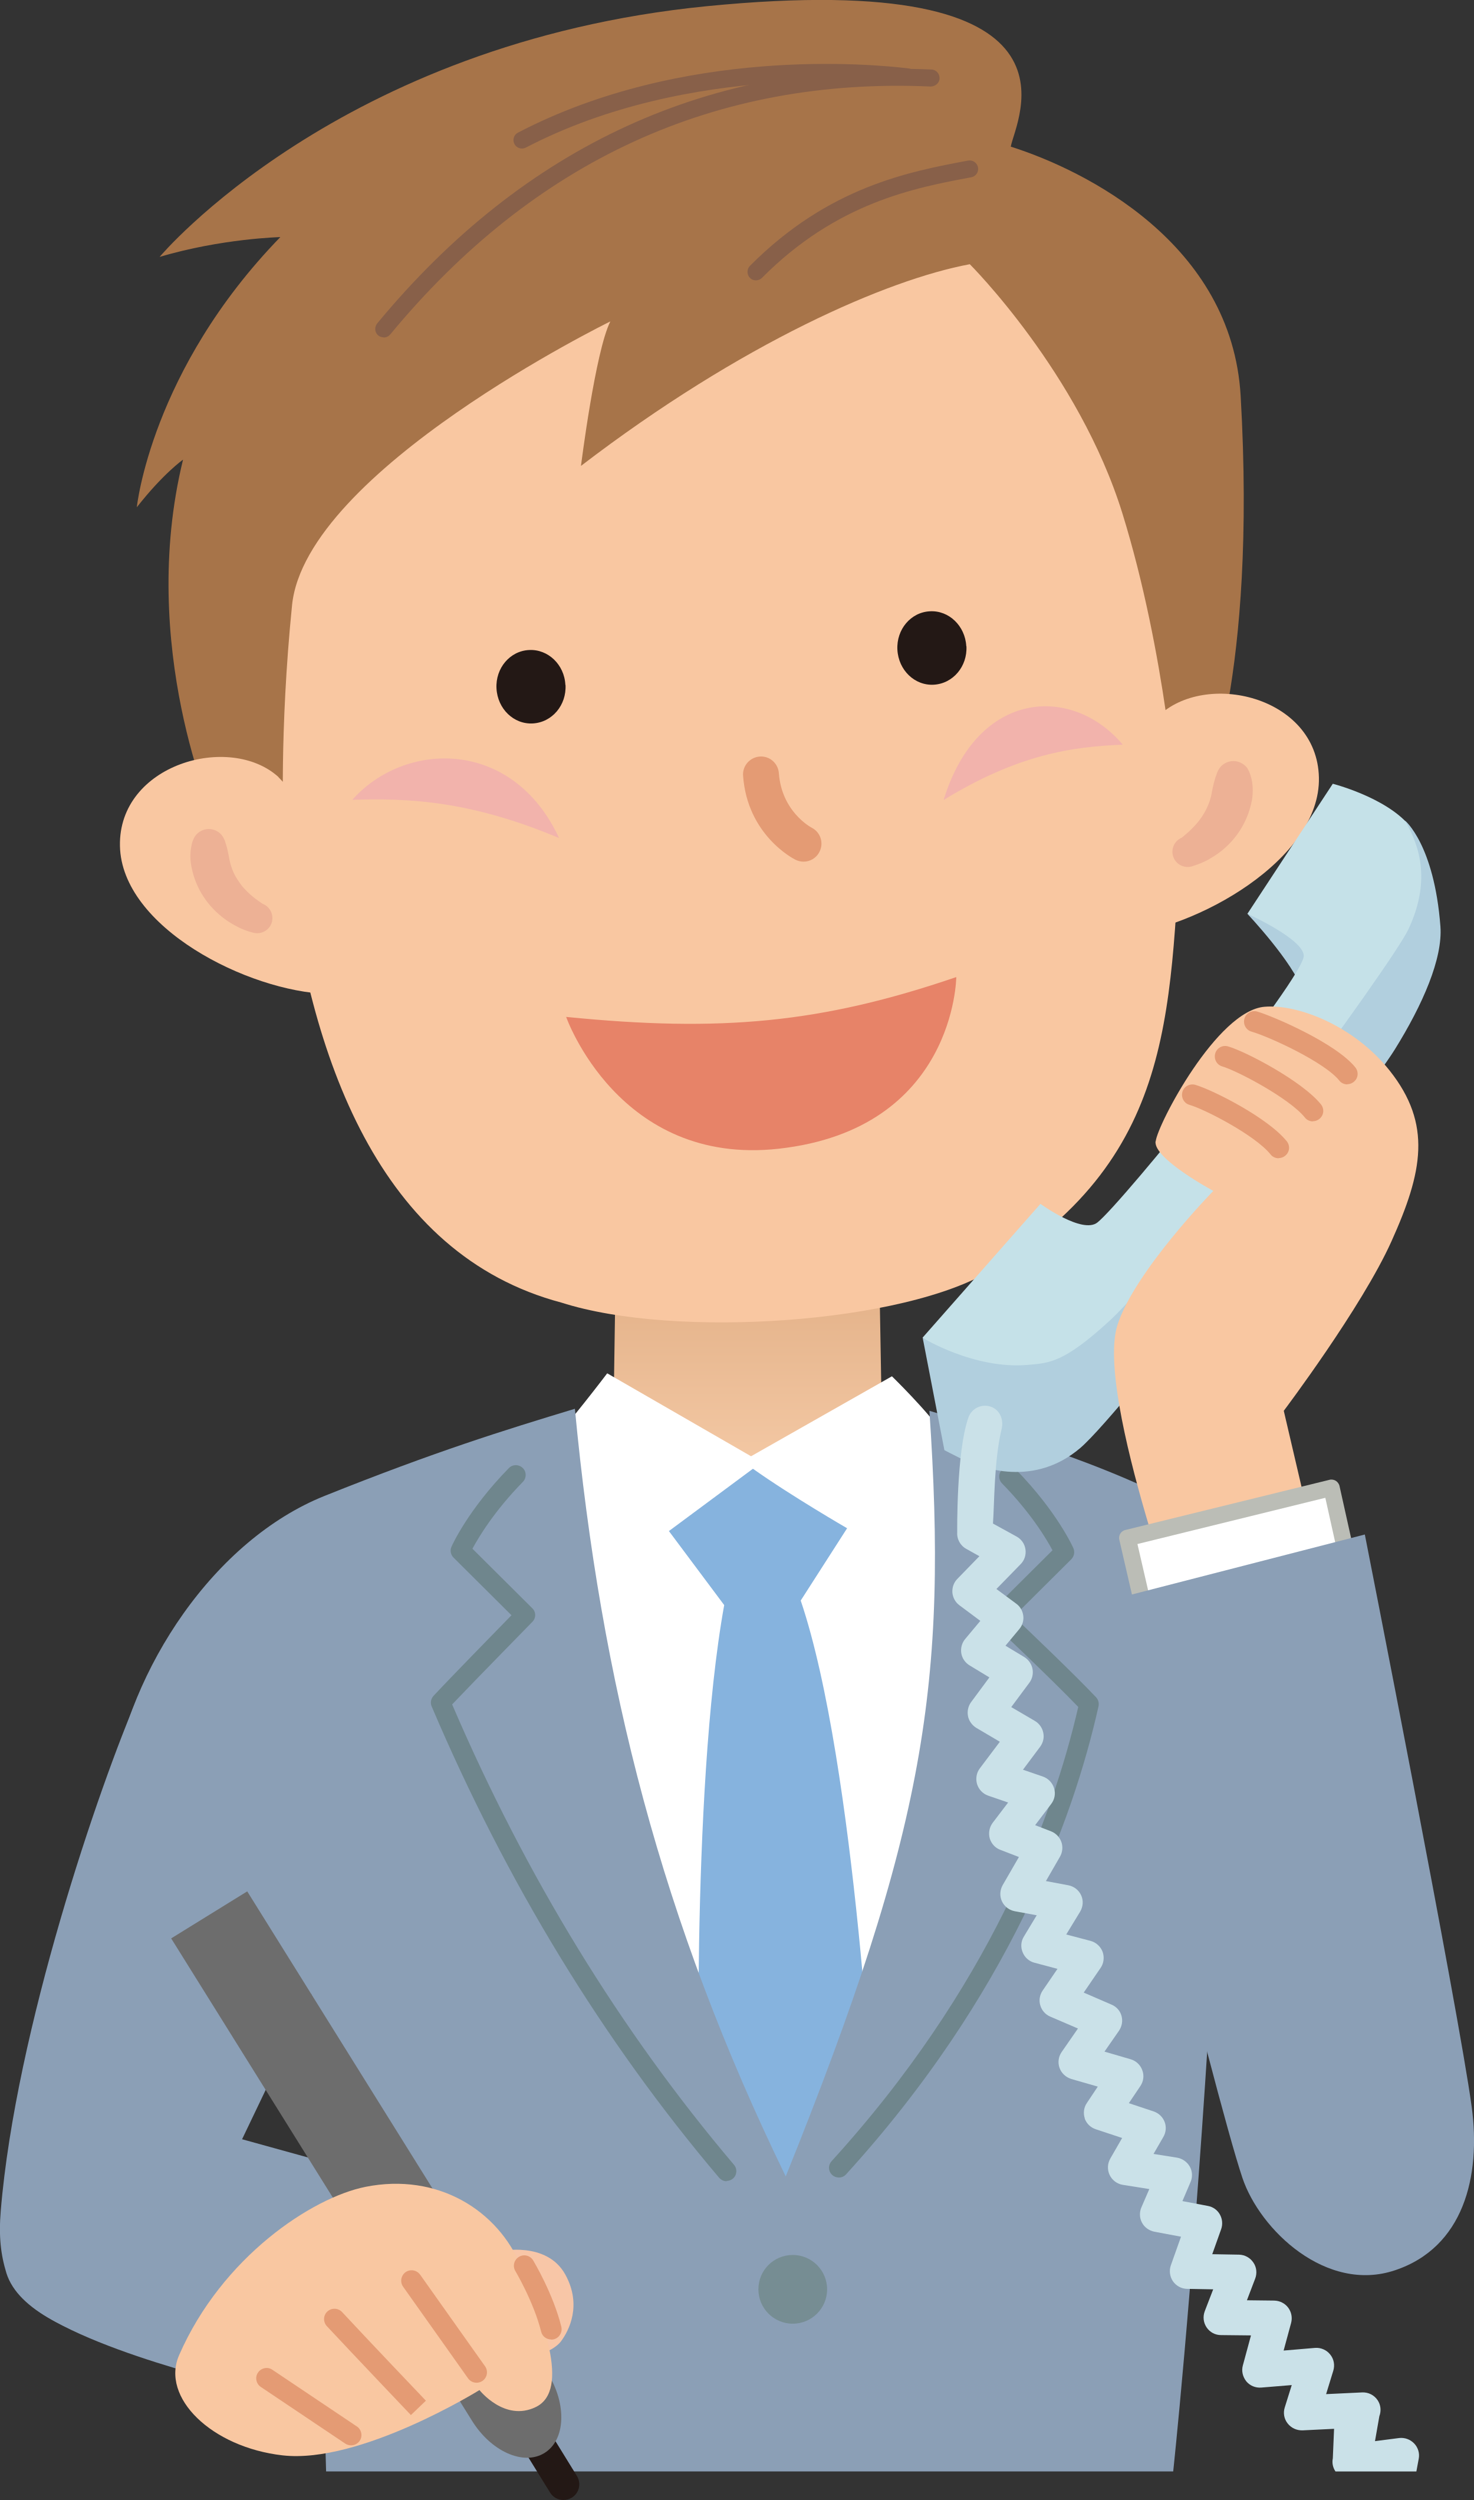
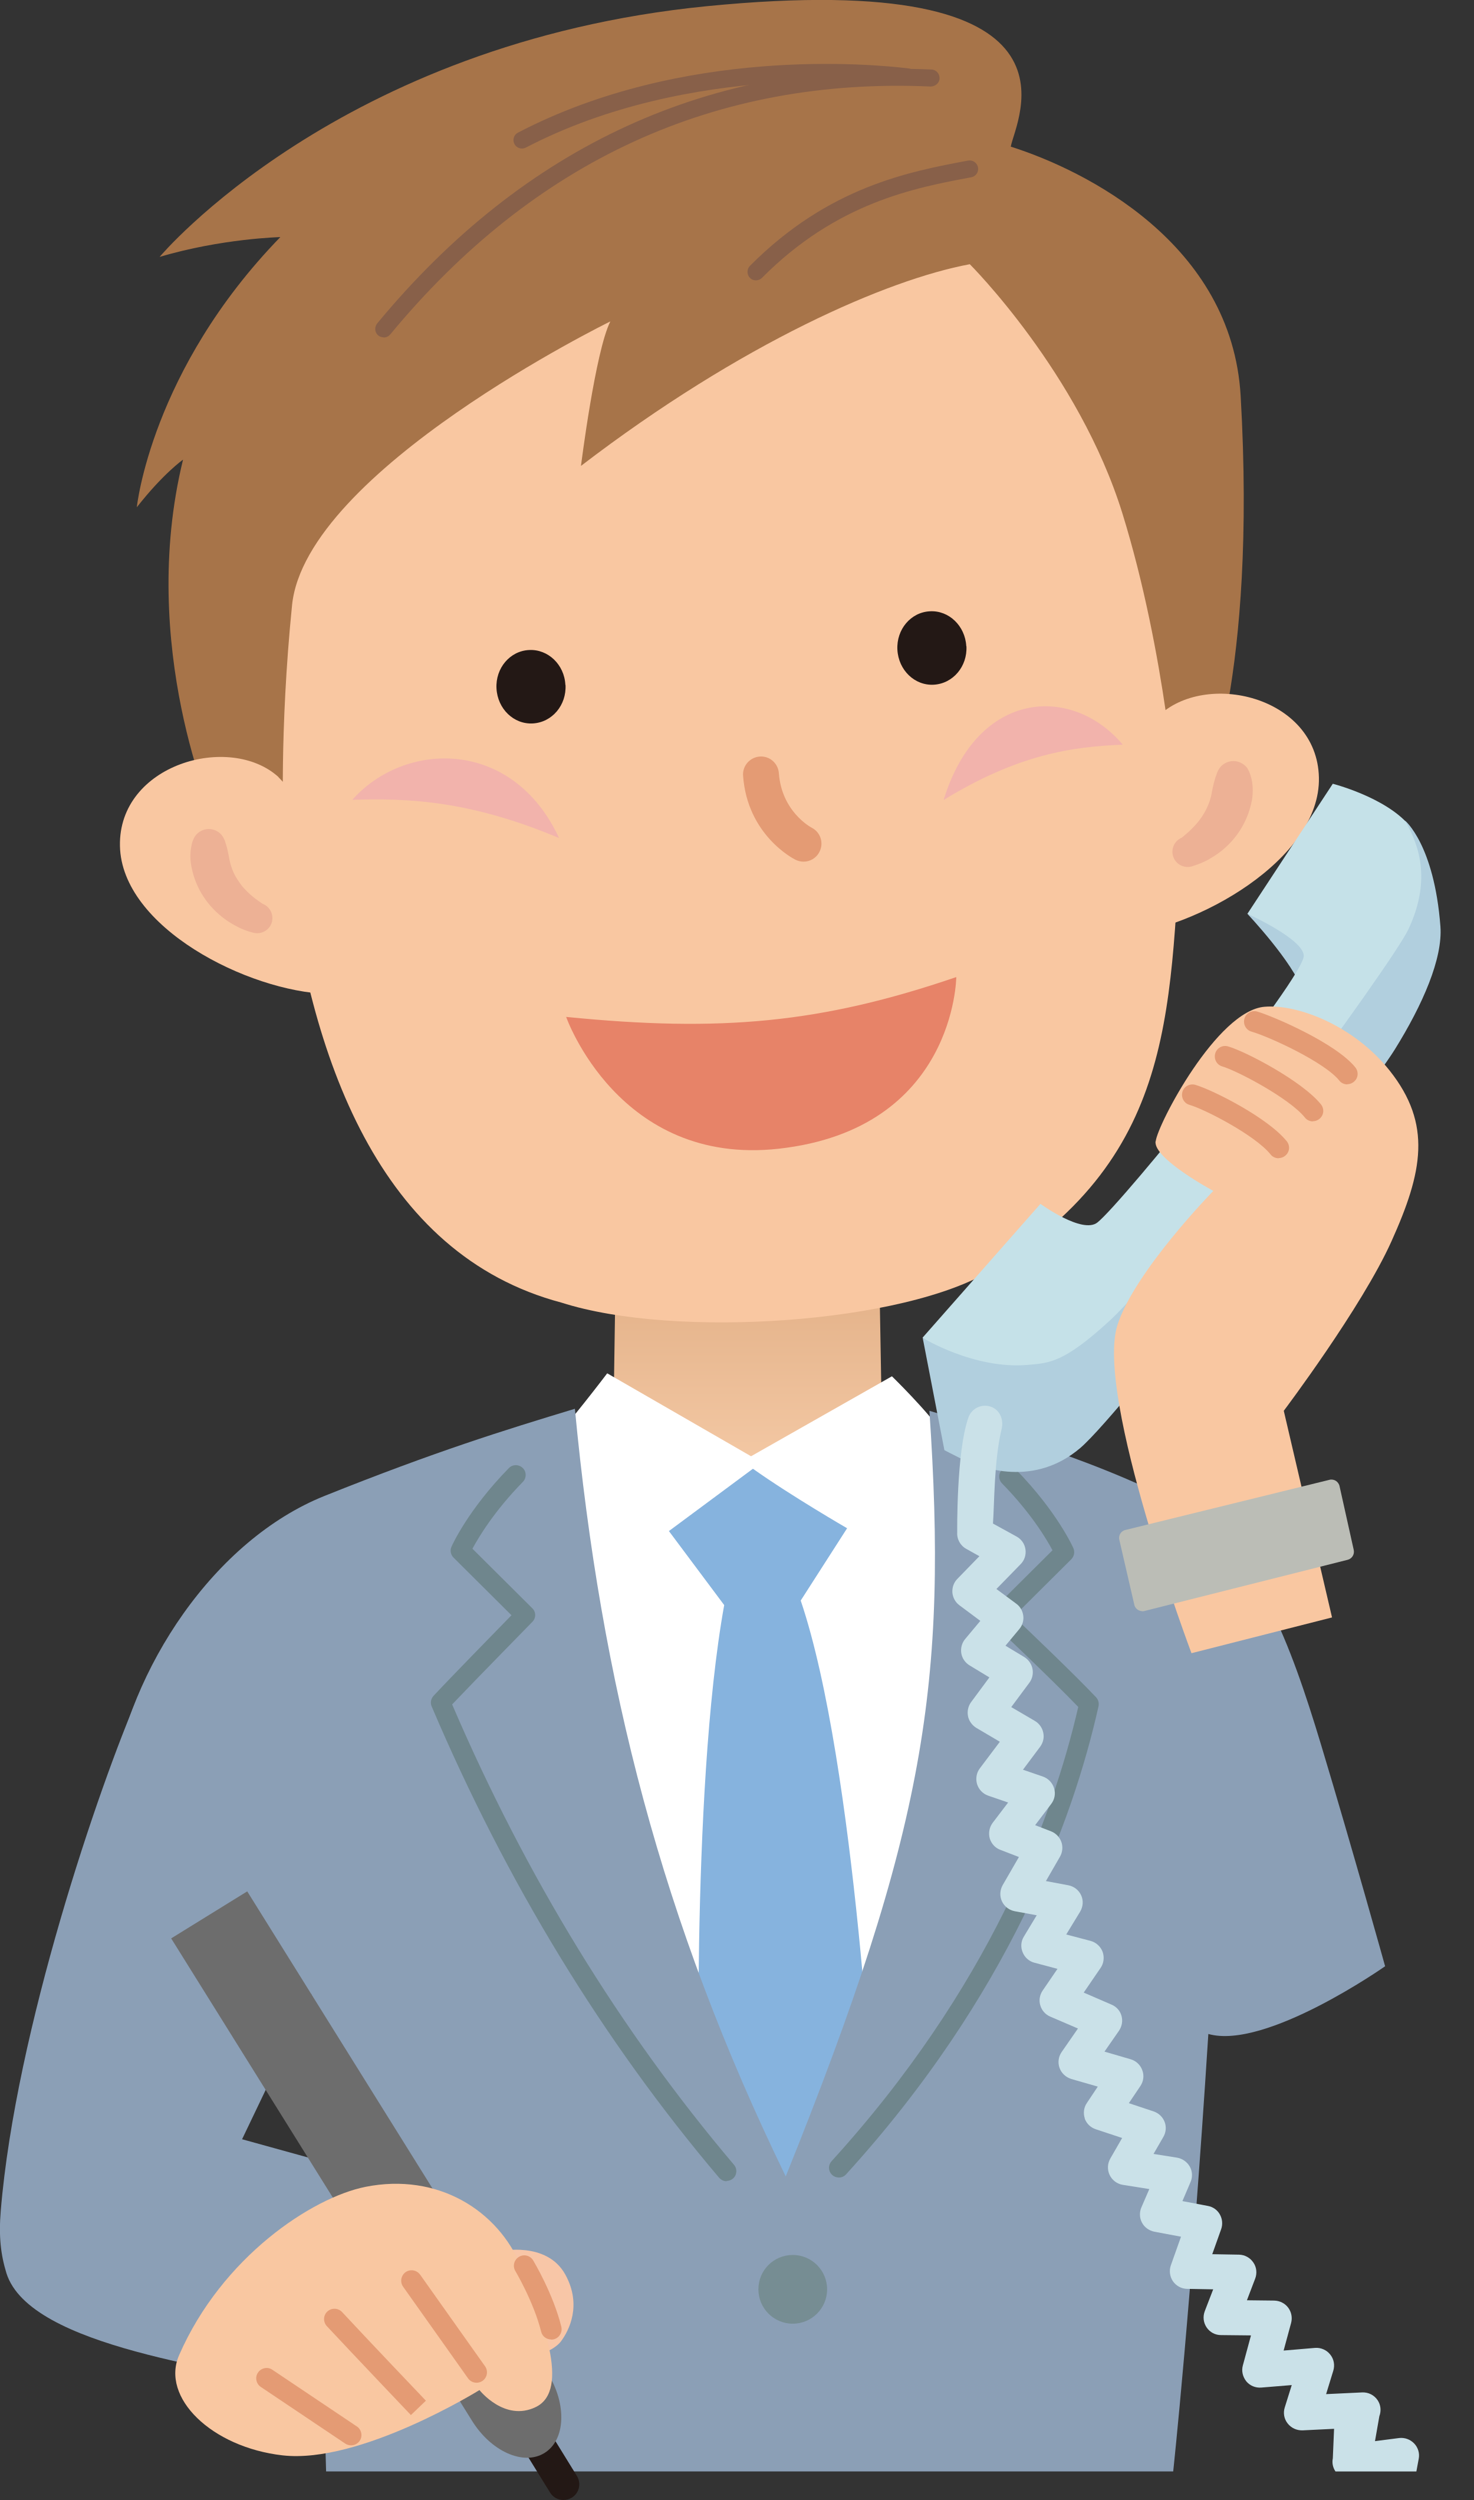
<svg xmlns="http://www.w3.org/2000/svg" width="94.38" height="160.07" viewBox="0 0 94.38 160.07">
  <rect x="0" y="0" width="94.38" height="160.07" fill="#333333" stroke="none" />
  <defs>
    <style>.e{fill:#c5e1e8;}.f{fill:#b1cfde;}.g{fill:#fff;}.h{fill:#bbbdb6;}.i{fill:#e78368;}.j{fill:#edb195;}.k{fill:#e49b74;}.l{fill:#8b9fb6;}.m{fill:#cae1e8;}.n{fill:#768d93;}.o{fill:#f9c7a1;}.p{fill:#a77449;}.q{fill:url(#d);}.r{fill:#f8c6a7;}.s{fill:#86b3de;}.t{fill:#f2b3ac;}.u{fill:#231815;}.v{fill:#6d6d6d;}.w{fill:#886049;}.x{fill:#6f868d;}</style>
    <linearGradient id="d" x1="47.66" y1="81.96" x2="47.66" y2="94.11" gradientTransform="matrix(1, 0, 0, 1, 0, 0)" gradientUnits="userSpaceOnUse">
      <stop offset="0" stop-color="#e3b188" />
      <stop offset="1" stop-color="#f4c9a5" />
    </linearGradient>
  </defs>
  <g id="a" />
  <g id="b">
    <g id="c">
      <g>
        <g>
          <path class="q" d="M39.43,80.66l-.13,8.75s.52,.4-4.25,3.58c-6.44,4.29,14.42,13.68,14.42,13.68l12.05-12.99-5.08-4.26-.16-9.15-16.85,.4Z" />
          <path class="g" d="M34.71,93.04c1.74-1.9,4.17-5.11,4.17-5.11l9.21,5.31,9.02-5.12s2.29,2.23,3.25,3.65c4.55,33.21-4.26,44.02-10.5,52.49-6.79-6.29-16.29-39.69-15.15-51.22Z" />
          <path class="s" d="M42.83,98.03l5.38-3.99c2.45,1.74,6.03,3.81,6.03,3.81l-2.97,4.63c3.56,10.51,4.72,34.37,4.72,34.37l-4.76,10.63-6.44-10.49s-.6-22.12,1.58-34.22l-3.54-4.74Z" />
          <path class="l" d="M88.69,125.9s-2.07-7.44-4.1-14.18c-1.99-6.6-4.12-12.26-8.43-14.99-4.46-2.82-14.21-5.66-16.65-6.4,1.17,17.39-.22,26.72-9.2,49.02-7.95-16.34-11.83-31.57-13.5-49.15-4.52,1.37-8.92,2.73-16.03,5.58-7.06,2.83-12.49,11.03-13.64,18.68-1.36,9.04,12.43,5.19,12.43,5.19,.42,5.56,1.31,38.59,1.31,38.59h54.24s1.15-10.69,2.25-28.01c3.67,1.04,11.31-4.33,11.31-4.33Z" />
          <path class="x" d="M53.71,139.42c-.15,0-.3-.05-.42-.16-.26-.23-.28-.63-.04-.89,10.04-11.04,14.13-21.85,15.79-29.08-1.79-1.86-5.42-5.29-5.46-5.32-.12-.12-.19-.28-.2-.45,0-.17,.06-.33,.18-.45l3.83-3.81c-.38-.72-1.38-2.39-3.23-4.28-.24-.25-.24-.65,.01-.89,.25-.24,.65-.24,.89,.01,2.63,2.7,3.63,4.94,3.67,5.03,.1,.24,.05,.51-.13,.7l-3.69,3.67c1.11,1.06,3.89,3.71,5.27,5.17,.14,.15,.2,.36,.16,.57-1.65,7.38-5.79,18.57-16.16,29.97-.12,.14-.29,.21-.46,.21Z" />
          <path class="x" d="M46.53,139.66c-.18,0-.35-.08-.48-.22-7.44-8.78-13.63-18.94-18.41-30.18-.1-.23-.05-.49,.12-.68,1.35-1.44,3.96-4.1,4.99-5.16l-3.71-3.69c-.18-.18-.24-.46-.13-.7,.04-.09,1.04-2.34,3.67-5.03,.24-.25,.64-.25,.89-.01,.25,.24,.25,.64,.01,.89-1.85,1.89-2.84,3.56-3.23,4.28l3.83,3.81c.25,.24,.25,.64,0,.88-.03,.04-3.34,3.4-5.13,5.28,4.71,10.98,10.78,20.9,18.05,29.48,.22,.26,.19,.66-.07,.88-.12,.1-.26,.15-.41,.15Z" />
          <path class="l" d="M16.82,98.2c-2.7,2.25-5.57,4.82-7.93,10.29C6.32,114.41,1.01,130,.05,141.53c-.14,1.68,0,2.83,.36,4.01,1.51,4.83,14.2,6.07,18.93,7.41l4.51-13.67-8.35-2.31,7.43-15.52s-3.83-25.16-6.12-23.25Z" />
          <path class="n" d="M48.56,146.58c0,1.21,.98,2.2,2.2,2.2s2.2-.99,2.2-2.2-.98-2.2-2.2-2.2-2.2,.98-2.2,2.2Z" />
        </g>
        <g>
          <g>
            <path class="o" d="M75.72,51.63c-.87,12.67-.09,22.15-12.17,29.65-5.58,3.46-20.33,4.46-27.61,2.12-11.61-3.08-16.17-15.6-17.63-28.79-.85-7.67-3.15-6.21-3.31-9.47-.95-19.96,8.64-30.42,22.16-31.7,14.98-1.42,31.27,1.72,35.22,9.88,3.08,6.35,3.48,26.45,3.35,28.31Z" />
            <path class="t" d="M22.56,51.21c3.33-3.76,10.24-4,13.24,2.45-5.63-2.37-9.56-2.57-13.24-2.45Z" />
            <path class="k" d="M51.45,55.17c-.17,0-.34-.04-.51-.12-.13-.06-3.09-1.58-3.36-5.38-.05-.63,.43-1.18,1.06-1.23,.64-.05,1.18,.43,1.23,1.06,.18,2.46,2.03,3.46,2.11,3.5,.56,.29,.78,.98,.49,1.54-.2,.4-.6,.63-1.02,.63Z" />
            <path class="t" d="M71.89,47.68c-3.19-3.81-9.28-3.6-11.47,3.54,4.79-2.93,8.23-3.41,11.47-3.54Z" />
            <path class="u" d="M61.88,41.37c.07,1.3-.86,2.4-2.09,2.47-1.22,.07-2.26-.93-2.33-2.24-.07-1.3,.86-2.4,2.08-2.46,1.22-.07,2.26,.94,2.33,2.23Z" />
            <path class="u" d="M36.21,43.85c.07,1.3-.86,2.4-2.09,2.47-1.22,.07-2.26-.93-2.33-2.24-.07-1.3,.86-2.4,2.08-2.46,1.22-.07,2.27,.94,2.33,2.23Z" />
            <path class="p" d="M62.08,16.92c-5.25,.98-14.59,5.03-24.88,12.91,0,0,.92-7.35,1.88-9.25,0,0-19.51,9.55-20.38,18.17-.82,8.15-.55,14.19-.55,14.19l-4.46-.66s-4.89-10.91-1.97-22.85c0,0-1.27,.89-2.96,3.05,0,0,.9-8.77,9.19-17.3,0,0-3.77,.09-7.73,1.27,0,0,11.46-13.71,35-16.05,25.23-2.5,19.78,7.36,19.5,8.99,4.77,1.51,14.16,6.19,14.72,15.97,1.04,18.11-2.36,25.48-2.36,25.48l-1.74,.74s-.68-9.69-3.47-18.7c-2.79-9-9.78-15.97-9.78-15.97Z" />
            <g>
              <path class="o" d="M17.83,49.75c-3.12-2.83-10.25-.82-10.15,4.41,.1,5.22,8.2,9.32,13.3,9.48-1.16-2.62,.26-3.71-.61-8.02-.82-4.02-.57-3.82-2.55-5.87Z" />
              <path class="j" d="M14.38,53.77c.03,.07,.04,.14,.06,.2,.02,.05,.03,.1,.05,.15,.03,.11,.06,.21,.08,.32,.05,.21,.09,.4,.12,.6,.08,.39,.21,.75,.4,1.09,.1,.17,.21,.33,.33,.5,.12,.16,.26,.31,.41,.46,.15,.15,.31,.29,.48,.42,.09,.06,.17,.13,.26,.19l.13,.09,.06,.04,.03,.02s.02,.01,0,.01c.51,.18,.77,.73,.6,1.24-.18,.51-.73,.77-1.24,.6l-.15-.04-.12-.04c-.08-.03-.16-.05-.23-.08-.15-.06-.3-.12-.44-.2-.28-.14-.56-.31-.82-.5-.26-.19-.51-.41-.74-.65-.23-.24-.44-.5-.62-.78-.37-.56-.63-1.21-.76-1.86-.07-.33-.1-.66-.07-.98,.01-.16,.04-.32,.07-.48,.02-.08,.04-.17,.07-.25,.03-.07,.06-.13,.09-.2,.28-.52,.93-.71,1.45-.43,.23,.12,.39,.32,.48,.54v.03Z" />
            </g>
            <g>
              <path class="o" d="M74.13,45.89c3.01-2.98,10.21-1.33,10.32,3.9,.11,5.22-7.83,9.72-12.92,10.14,1.06-2.68,.16-3.69,.3-8.04,.1-3.1,.45-4.05,2.3-5.99Z" />
              <path class="j" d="M79.87,49.21c.04,.06,.08,.12,.11,.19,.03,.08,.07,.17,.09,.24,.05,.16,.09,.32,.11,.48,.05,.33,.04,.67,0,1-.11,.67-.35,1.33-.7,1.91-.35,.59-.81,1.09-1.32,1.49-.26,.2-.53,.37-.81,.53-.14,.08-.29,.14-.44,.21-.07,.03-.15,.06-.23,.09l-.12,.04-.15,.05c-.5,.2-1.07-.04-1.27-.54-.2-.5,.04-1.07,.54-1.27-.01,0,0,0,0-.01l.03-.02,.06-.05,.12-.1c.08-.07,.16-.14,.24-.21,.16-.15,.31-.3,.45-.46,.28-.31,.5-.65,.67-.99,.17-.35,.29-.71,.35-1.09,.03-.19,.08-.39,.13-.59,.03-.1,.06-.21,.09-.32,.02-.06,.04-.1,.06-.16,.02-.06,.04-.14,.07-.2l.02-.04c.24-.56,.89-.81,1.44-.57,.2,.09,.36,.22,.48,.39Z" />
            </g>
            <path class="w" d="M48.4,17.95c-.14,0-.28-.05-.38-.16-.21-.21-.21-.56,0-.77,5.04-5.07,10.2-6.03,13.97-6.74,.29-.05,.58,.14,.63,.44,.06,.29-.14,.58-.43,.63-3.63,.68-8.6,1.61-13.4,6.44-.11,.11-.25,.16-.39,.16Z" />
            <g>
              <path class="w" d="M24.57,21.6c-.12,0-.25-.04-.35-.12-.23-.19-.26-.53-.07-.77C33.58,9.31,45.51,3.84,59.64,4.45c.3,.01,.53,.27,.52,.57-.01,.3-.28,.52-.57,.52-13.78-.61-25.4,4.74-34.6,15.87-.11,.13-.26,.2-.42,.2Z" />
              <path class="w" d="M33.42,9.51c-.2,0-.39-.11-.48-.29-.14-.27-.04-.59,.23-.73,10.61-5.53,22.68-4.39,25-4.11,.3,.04,.51,.31,.47,.61-.04,.3-.32,.51-.61,.47-1.38-.17-13.82-1.5-24.36,3.99-.08,.04-.17,.06-.25,.06Z" />
            </g>
          </g>
          <path class="i" d="M61.23,62.56c-8.64,2.95-15.05,3.54-24.98,2.55,0,0,3.36,9.58,13.61,8.44,11.31-1.26,11.37-10.99,11.37-10.99Z" />
        </g>
        <g>
-           <path class="l" d="M9.13,135.96l12.59,6.36-5.6,6.35-1,4.02s-12.26-2.87-14.03-6.08c0-3.94,1.88-4.82,8.04-10.66Z" />
          <path class="u" d="M36.08,160.07c-.34,0-.67-.17-.86-.48l-2.03-3.29c-.29-.48-.15-1.1,.33-1.39,.48-.29,1.1-.15,1.39,.33l2.03,3.29c.29,.48,.15,1.1-.33,1.39-.17,.1-.35,.15-.53,.15Z" />
          <path class="v" d="M35.09,151.97c-.05-.09-.11-.17-.17-.26l-19.09-30.61-4.87,3.01,19.26,30.88h0c1.22,1.97,3.3,2.9,4.64,2.07,1.35-.83,1.45-3.11,.22-5.09Z" />
          <g>
            <path class="r" d="M32,144.14s3.01-.67,4.2,1.5c1.07,1.95,.24,3.57-.28,4.27-.47,.63-1.77,.99-1.77,.99l-2.14-6.76Z" />
            <g>
              <path class="o" d="M33.37,145.13c-1.48-3.6-5.33-6.04-9.98-5.11-3.41,.69-9.17,4.48-11.92,10.77-1.19,2.71,2.07,5.9,6.62,6.42,4.96,.57,12.61-4.18,12.61-4.18,0,0,1.61,2.05,3.6,1.09,2.27-1.09,.37-5.82-.93-8.99Z" />
              <path class="k" d="M30.51,152.56c-.21,0-.41-.1-.54-.28l-4.16-5.87c-.21-.3-.14-.71,.16-.93,.3-.21,.71-.14,.93,.16l4.16,5.87c.21,.3,.14,.71-.16,.93-.12,.08-.25,.12-.38,.12Z" />
              <path class="k" d="M26.31,154.63s-3.74-3.93-5.38-5.69c-.25-.27-.24-.69,.03-.94,.27-.25,.69-.23,.94,.03,1.63,1.76,5.37,5.68,5.37,5.68l-.96,.92Z" />
              <path class="k" d="M22.48,156.57c-.13,0-.26-.04-.37-.11l-5.41-3.63c-.3-.2-.39-.62-.18-.92,.2-.3,.62-.39,.92-.18l5.41,3.63c.3,.2,.39,.62,.18,.92-.13,.19-.34,.29-.55,.29Z" />
            </g>
            <path class="k" d="M35.29,149.79c-.3,0-.57-.2-.64-.5-.48-1.91-1.64-3.86-1.65-3.88-.19-.31-.09-.72,.23-.91,.31-.19,.72-.09,.91,.23,.05,.09,1.28,2.14,1.8,4.24,.09,.36-.13,.72-.48,.81-.05,.01-.11,.02-.16,.02Z" />
          </g>
        </g>
        <path class="f" d="M79.87,58.51s2.95,3.12,3.55,4.96c.77-.77,1.5-3.26,1.5-3.26l-5.06-1.7Z" />
        <g>
          <path class="e" d="M85.34,50.18l-5.47,8.33s3.55,1.59,3.61,2.67c.07,1.37-11.58,15.79-13.21,17.09-.96,.77-3.65-1.19-3.65-1.19l-7.55,8.57s4.42,3.77,8.8,2.7c5.66-1.38,18.15-18.55,21.38-24.82,2.15-4.16,2.43-5.46,1.91-7.48-.14-.56-.33-2.51-.95-3.23-1.54-1.79-4.88-2.64-4.88-2.64Z" />
          <path class="f" d="M89.96,52.54c1.05,1.8,1.6,4.01,.22,6.96-1.08,2.29-15,21.27-19.14,25.07-2.94,2.7-3.86,2.7-5.23,2.82-3.43,.3-6.73-1.73-6.73-1.73l1.39,7.19s.51,.27,1,.51c1.47,.72,4.77,1.84,7.69-.64,2.83-2.4,18.33-22.59,20.14-25.51,1.81-2.91,3.08-5.84,2.93-7.89-.4-5.26-2.27-6.78-2.27-6.78Z" />
        </g>
        <path class="o" d="M73.99,73.08c-.14,1.11,3.7,3.17,3.7,3.17,0,0-5.05,5.16-6.14,8.59-1.45,4.55,4.74,21.01,4.74,21.01l9-2.29-3.09-13.23s4.99-6.62,6.89-10.84c2.01-4.46,2.61-7.5-.1-10.93-2.27-2.87-5.87-4.28-8.02-4.1-3.04,.25-6.84,7.51-6.97,8.61Z" />
        <g>
          <g>
-             <polygon class="g" points="85.26 95.25 72.19 98.47 73.15 102.62 86.17 99.34 85.26 95.25" />
-             <path class="h" d="M73.15,103.16c-.1,0-.19-.03-.28-.08-.12-.07-.21-.19-.24-.33l-.96-4.16c-.07-.28,.11-.57,.39-.63l13.06-3.21c.14-.04,.29-.01,.41,.06,.12,.08,.21,.2,.24,.34l.91,4.09c.06,.28-.11,.56-.39,.63l-13.02,3.28s-.09,.02-.13,.02Zm-.32-4.3l.72,3.12,11.99-3.02-.68-3.06-12.03,2.96Z" />
+             <path class="h" d="M73.15,103.16c-.1,0-.19-.03-.28-.08-.12-.07-.21-.19-.24-.33l-.96-4.16c-.07-.28,.11-.57,.39-.63l13.06-3.21c.14-.04,.29-.01,.41,.06,.12,.08,.21,.2,.24,.34l.91,4.09c.06,.28-.11,.56-.39,.63l-13.02,3.28s-.09,.02-.13,.02Zm-.32-4.3Z" />
          </g>
-           <path class="l" d="M70.11,102.7l17.28-4.45s6,30.45,6.84,36.63c.61,4.49-.53,9.02-4.91,10.48-4.38,1.47-8.64-2.56-9.77-5.92-1.86-5.54-9.44-36.75-9.44-36.75Z" />
        </g>
        <path class="k" d="M81.87,74.16c-.19,0-.39-.08-.52-.25-.98-1.22-4.19-2.88-5.19-3.17-.35-.1-.55-.47-.45-.83,.1-.35,.47-.55,.83-.45,1.14,.34,4.63,2.1,5.85,3.61,.23,.29,.19,.7-.1,.93-.12,.1-.27,.15-.42,.15Z" />
        <path class="k" d="M84.07,71.8c-.19,0-.39-.08-.52-.25-.99-1.23-4.33-2.99-5.29-3.27-.35-.1-.55-.47-.45-.83,.1-.35,.47-.56,.83-.45,1.16,.34,4.75,2.23,5.94,3.71,.23,.29,.19,.7-.1,.93-.12,.1-.27,.15-.42,.15Z" />
        <path class="k" d="M86.27,69.43c-.19,0-.39-.08-.52-.25-.94-1.17-4.45-2.79-5.62-3.13-.35-.1-.55-.47-.45-.83,.1-.35,.47-.56,.83-.45,1.04,.31,5.02,2.02,6.27,3.57,.23,.29,.19,.7-.1,.93-.12,.1-.27,.15-.42,.15Z" />
        <path class="m" d="M69.45,135.63c.11,.33,.38,.59,.71,.7l1.69,.56-.76,1.32c-.18,.32-.2,.71-.04,1.05,.16,.33,.47,.57,.84,.63l1.7,.27-.51,1.18c-.13,.31-.12,.67,.04,.97,.16,.3,.45,.51,.79,.58l1.71,.32-.65,1.83c-.12,.34-.07,.72,.13,1.02,.21,.3,.54,.48,.9,.49l1.68,.03-.54,1.4c-.13,.35-.09,.73,.12,1.04,.21,.31,.55,.49,.92,.49l1.92,.02-.52,1.92c-.1,.35-.01,.73,.22,1.02,.23,.28,.59,.43,.96,.4l1.95-.16-.45,1.44c-.11,.35-.04,.73,.19,1.02,.23,.29,.58,.45,.95,.44l2.02-.1-.08,1.89c-.06,.29,0,.59,.17,.84h5.18l.15-.81c.07-.35-.04-.72-.29-.98-.25-.26-.6-.39-.96-.35l-1.55,.2,.28-1.6c.13-.34,.09-.72-.11-1.02-.22-.33-.6-.52-.99-.5l-2.31,.11,.46-1.5c.11-.36,.04-.75-.2-1.04-.23-.29-.6-.45-.97-.42l-2.01,.17,.48-1.77c.09-.34,.02-.7-.19-.98-.21-.28-.54-.44-.89-.45l-1.75-.02,.53-1.39c.13-.34,.09-.73-.12-1.03-.21-.31-.55-.49-.91-.5l-1.72-.03,.57-1.6c.11-.31,.08-.65-.08-.94-.16-.29-.44-.49-.77-.55l-1.63-.31,.52-1.22c.14-.32,.12-.69-.05-.99-.17-.3-.47-.51-.81-.57l-1.51-.24,.63-1.09c.17-.29,.2-.65,.08-.96-.12-.32-.38-.56-.7-.67l-1.59-.53,.74-1.1c.2-.3,.25-.67,.12-1.01-.12-.34-.4-.6-.74-.7l-1.68-.49,.93-1.34c.19-.28,.25-.63,.16-.95-.09-.33-.33-.59-.64-.72l-1.78-.77,1.08-1.58c.21-.3,.25-.69,.13-1.03-.13-.34-.41-.6-.77-.7l-1.56-.41,.89-1.46c.19-.32,.22-.71,.07-1.04-.15-.34-.46-.58-.82-.65l-1.44-.27,.9-1.56c.16-.28,.2-.63,.09-.94-.11-.31-.35-.56-.65-.68l-1.03-.4,1.03-1.36c.22-.29,.29-.66,.18-1.01-.11-.35-.37-.62-.71-.74l-1.28-.44,1.1-1.47c.19-.26,.27-.58,.2-.9-.06-.31-.26-.59-.53-.75l-1.52-.89,1.16-1.56c.19-.25,.26-.58,.2-.89-.06-.31-.25-.58-.52-.75l-1.21-.73,.89-1.07c.2-.24,.29-.55,.25-.85-.04-.31-.2-.59-.45-.77l-1.27-.94,1.55-1.59c.25-.25,.36-.6,.31-.95-.05-.35-.26-.65-.57-.82l-1.51-.83c.09-1.25,.07-4.06,.55-6.04,.15-.61-.1-1.23-.68-1.44-.59-.21-1.23,.1-1.44,.68-.78,2.2-.72,7.32-.72,7.36-.03,.44,.2,.85,.58,1.06l.84,.47-1.41,1.45c-.23,.23-.34,.55-.32,.88,.03,.32,.19,.62,.45,.81l1.34,1-.97,1.16c-.21,.25-.3,.58-.25,.91,.05,.32,.25,.61,.53,.78l1.27,.77-1.17,1.58c-.19,.26-.26,.58-.2,.9,.06,.31,.26,.58,.53,.75l1.51,.89-1.28,1.7c-.22,.29-.28,.66-.18,1.01,.11,.35,.37,.62,.71,.74l1.28,.44-.99,1.3c-.21,.28-.28,.65-.19,.99,.1,.34,.35,.62,.68,.74l1.19,.46-1.04,1.8c-.18,.32-.2,.7-.05,1.03,.15,.33,.46,.57,.82,.64l1.41,.26-.82,1.36c-.19,.3-.22,.68-.08,1.01,.13,.33,.41,.58,.76,.67l1.47,.39-.95,1.39c-.19,.28-.25,.63-.15,.95,.09,.32,.33,.59,.64,.72l1.77,.76-1.04,1.5c-.21,.3-.26,.68-.14,1.02,.12,.34,.4,.6,.75,.71l1.7,.49-.7,1.05c-.2,.29-.24,.66-.13,.99Z" />
      </g>
    </g>
  </g>
</svg>